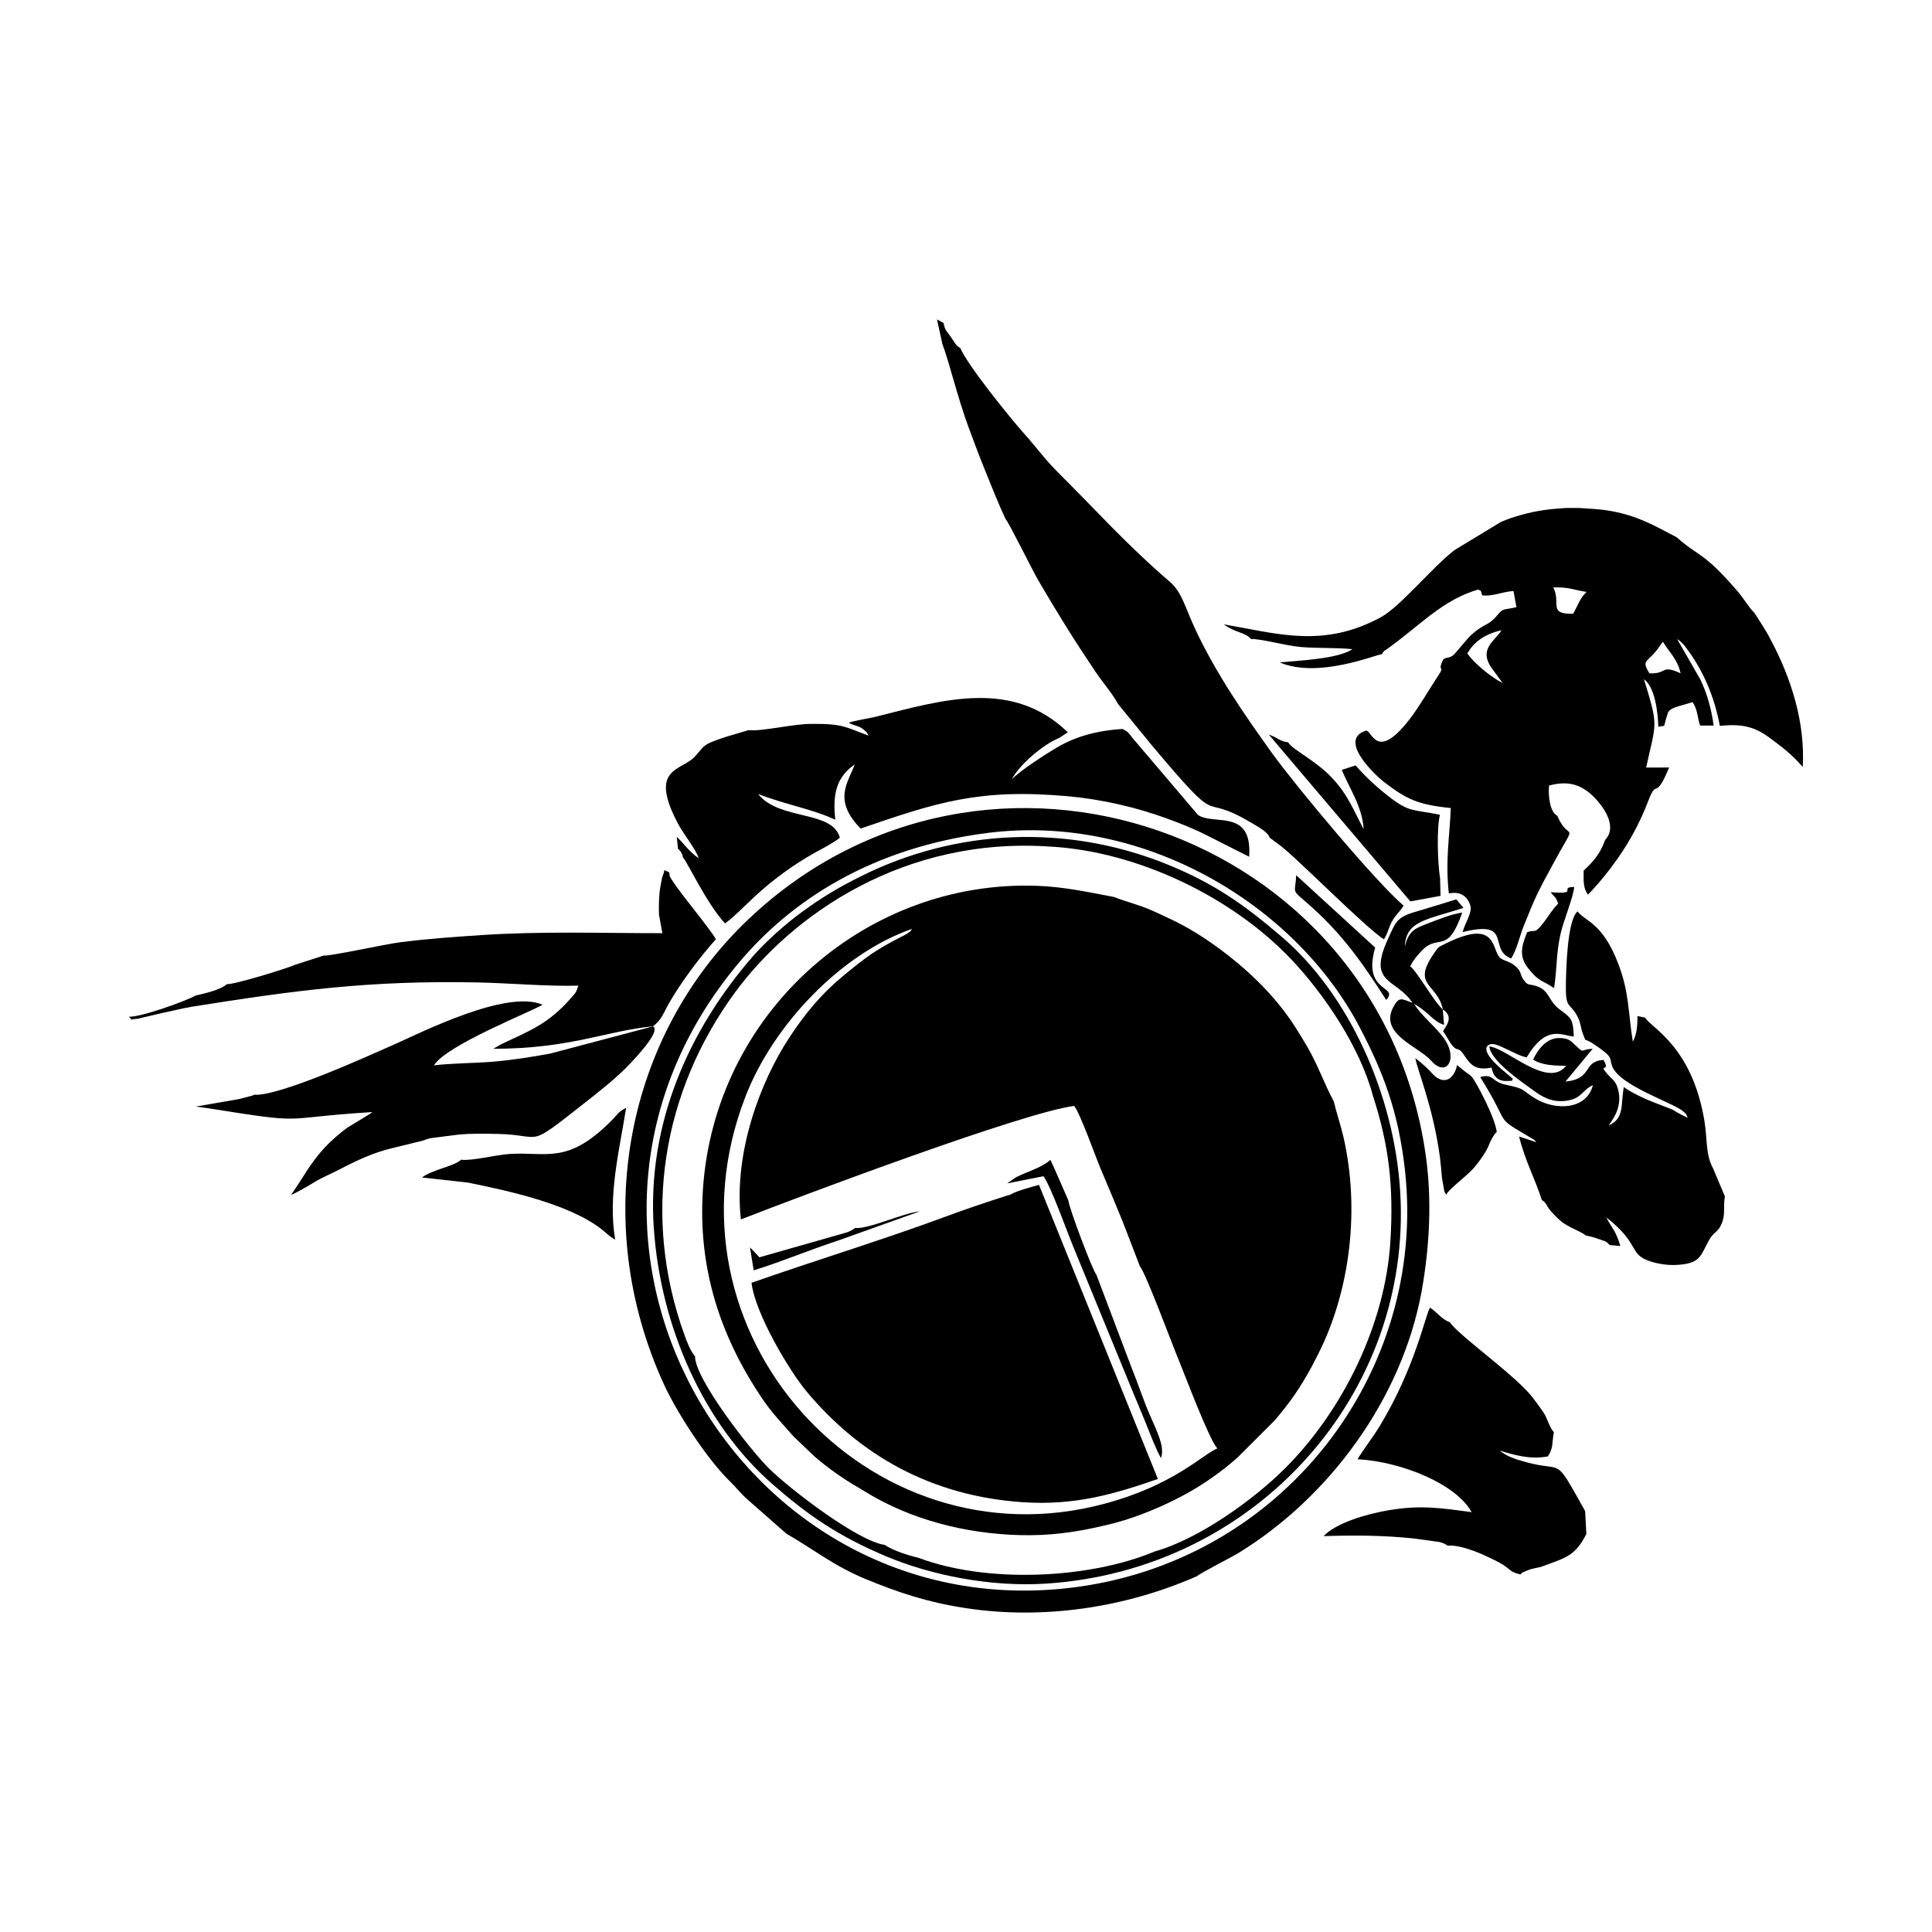
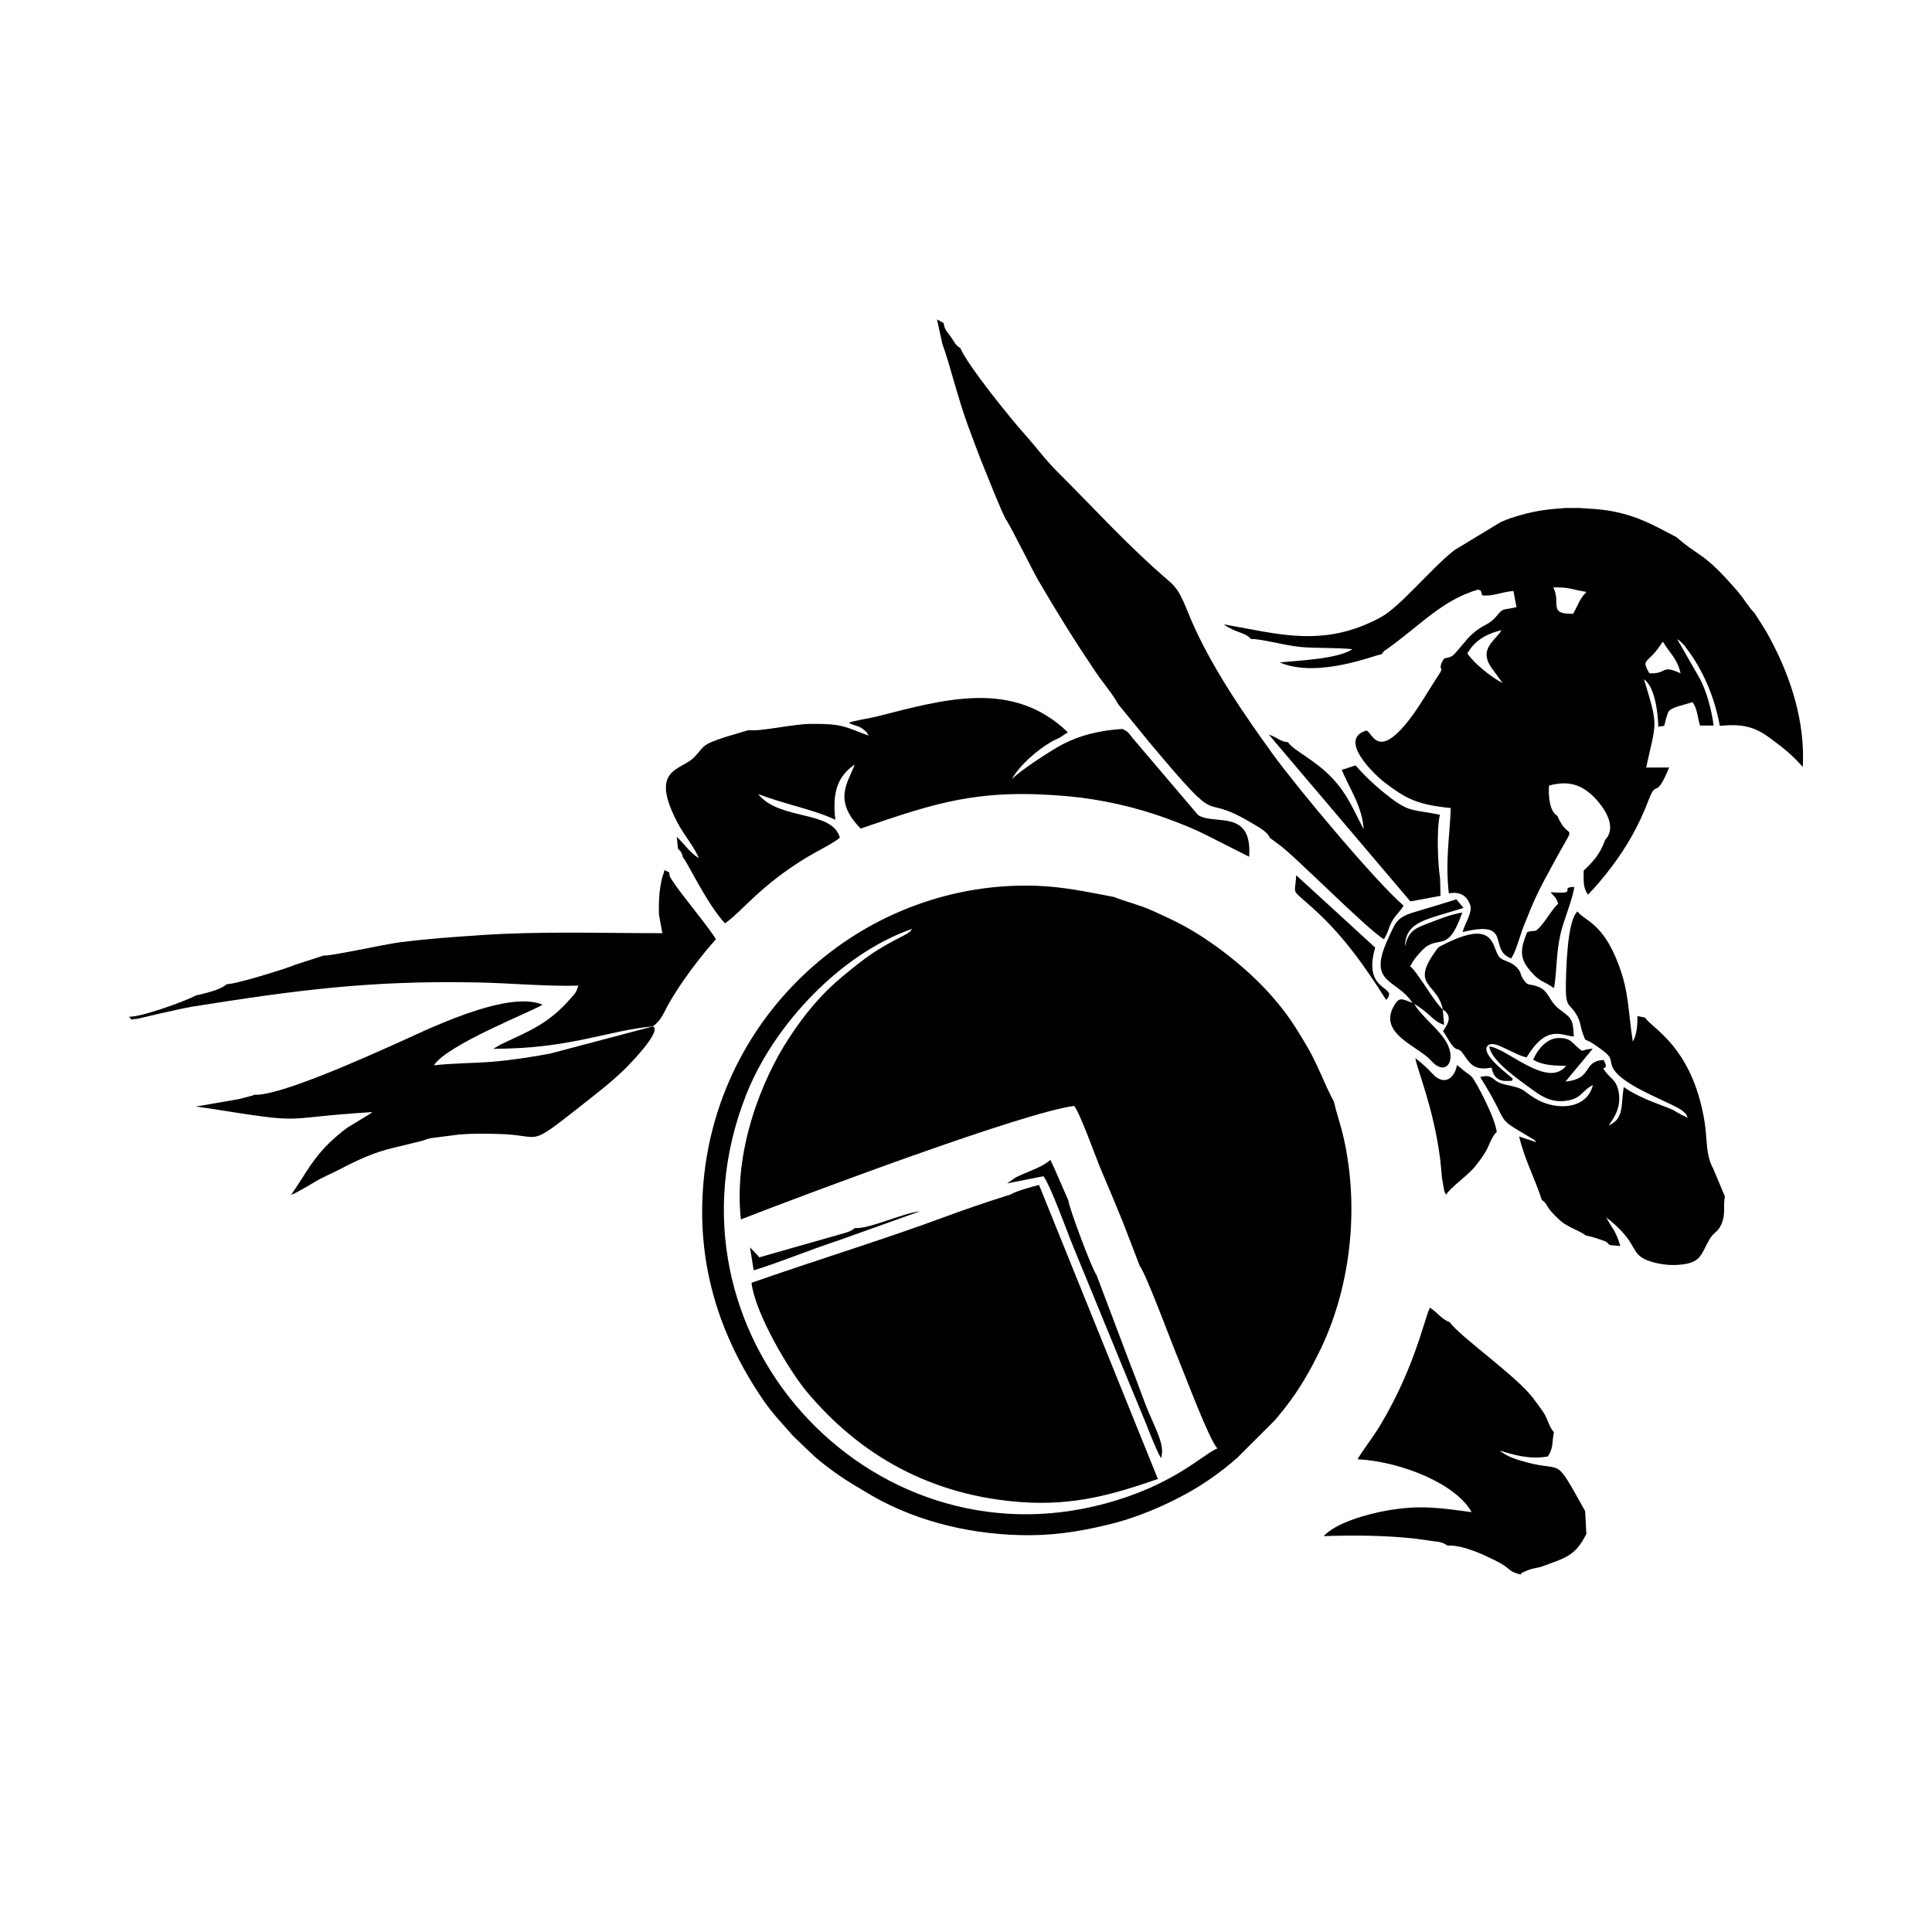
<svg xmlns="http://www.w3.org/2000/svg" width="1500" height="1500" viewBox="0 0 1500 1500">
  <svg x="100.0" y="248.004" width="1300" height="1003.993" viewBox="0 0 439.31 339.28">
    &gt;    <path class="cls-1" d="M166.37,283.4c2.5,3.67,5.27,6.51,8.08,9.71l5.33,5.09c3.02,2.69,7.6,5.95,11.06,7.94,1.43.82,2.72,1.66,4.31,2.57,12.35,7.07,27.22,10.36,41.39,10.27,7.79-.05,14.96-1.35,22.43-3.28,6.08-1.66,12.46-4.34,17.99-7.33,4.99-2.7,9.67-5.99,13.9-9.74l9.78-9.76c3.28-3.86,5.65-7.04,8.2-11.43,1.33-2.28,1.97-3.49,3.24-6.02,8.56-17.01,10.86-38.29,6.62-56.86-.78-3.4-1.82-6.27-2.55-9.41-2.64-4.85-3.95-9.15-7.01-14.41-1.08-1.86-2.13-3.58-3.29-5.38-5.18-8-12.25-14.76-19.9-20.39-4.1-3.01-8.39-5.68-12.97-7.8-1.64-.76-3.2-1.52-4.71-2.18-3.2-1.4-6.5-2.17-9.84-3.47-6.79-1.27-13.08-2.67-20.16-2.92-44.28-1.57-83.23,32.11-87.45,77.32-1.99,21.36,3.8,40.21,15.56,57.49M248.05,206.36c1.6,2.03,5.72,13.64,6.97,16.58,1.91,4.47,3.95,9.35,5.78,13.85l4.45,11.56c1.67,2.1,8.32,20.11,10.01,24.16,1.74,4.17,8.25,21.62,10.35,23.69-4.05,1.72-11.33,9.57-29.41,14.47-62.2,16.87-118.57-44.9-94.32-107,7.29-18.67,25.02-37.31,43.64-43.78-.91,1.15.24.15-1.39,1.3-.02.01-1.15.62-1.15.63-7.05,3.6-9.43,5.36-15.82,10.64-5.38,4.46-9.72,9.63-13.93,16.06-7.3,11.13-14.61,29.75-12.64,47.61,17.04-6.64,74.32-28.14,87.47-29.78Z" />
    <path class="cls-1" d="M347.76,60.56c-6.13,4.82-14.18,14.82-19.29,17.59-15.15,8.22-27.23,4.24-41.18,1.85,3.08,2.27,5.6,2.04,7.14,3.85,2.37-.13,9.07,1.73,12.92,2.08,4.43.4,9.33.13,13.71.59-3.87,2.54-13.58,2.94-19.1,3.47,10.14,4.33,25.25-2.09,26.75-2.14,1.01-1.34.26-.53,1.63-1.52,8.85-6.4,14.37-12.73,23.7-15.46.73.5.51-.33,1.05,1.52,2.77.34,4.81-.85,8.2-1.14l.79,4.25c-3.64.83-3.39.13-5.07,2.15-2.51,3.02-3.39,1.9-7.14,5.47-1,.96-3.96,4.77-4.61,5.15-1.83,1.06-2.03-.08-2.79,1.8-.93,2.31.81.77-.82,3.23-2.72,4.12-5.09,8.38-7.79,11.83-8.45,10.79-9.63,2.88-11.2,2.74-7.68,2.37,2.47,11.82,4.76,13.56,5.65,4.31,8.53,5.87,17.43,6.77-.34,8.14-1.46,13.67-.52,22.39.31,0,4.21-1.14,5.62,3.09.65,1.93-1.45,4.81-2,7.06,13.4-3.31,6.51,4.55,12.73,6.92,1.43-2.13,2.25-5.85,3.21-8.28,3.19-8.03,3.83-9.19,7.76-16.45,6.81-12.6,4.3-5.16,1.15-12.71-2.02-1.04-2.4-5.24-2.18-7.92,5.53-1.53,8.98.11,12.02,3.25,1.95,2.01,6.16,7.37,2.7,11.01-1.33,3.78-3.23,5.78-5.63,8.06,0,2.39-.24,4.47,1.13,6.3,4.03-4.14,8.48-9.92,11.57-15.49,1.78-3.21,2.98-5.78,4.37-9.41,2.19-5.7,1.66.49,5.35-8.46l-6.03.02c2.64-12.15,3.34-10.45-.58-23.2,2.99,2.16,3.68,9.04,3.78,12.51,2.34-.6.99.79,2.48-3.58.52-1.53,3.05-1.79,6.48-2.9,1.34,1.79,1.31,4.17,1.99,6.14h3.56c-.6-4.44-1.81-8.69-3.53-12.15l-6.03-10.51c.83.55.46.24,1.16.91.82.78.49.45,1.13,1.3,4.52,5.9,7.47,12.89,8.89,20.53,5.77-.57,9.07.2,12.97,3.07,3.56,2.62,5.76,4.29,8.79,7.71.66-11.63-3.03-23.32-8.45-33.44-1.25-2.5-2.8-4.67-4.24-6.99-1.43-1.35-2.72-3.69-4.39-5.63-9.13-10.58-9.85-8.78-16.03-14.21-6.15-3.22-10.15-5.57-17.1-6.85-2.99-.55-5.42-.61-8.46-.82h-3.45c-4.54.28-7.82.7-12,1.89-1.84.53-3.42,1.05-5.12,1.8M378.93,77.23c-6.68.1-3.07-2.68-5.19-6.92,4.23-.13,5.3.68,8.72,1.18-1.81,1.73-2.25,3.59-3.53,5.74ZM351.19,87.6c1.76-2.93,4.31-4.95,8.94-6.06-.72,1.18-.17.36-.93,1.27-2.09,2.5-4.87,4.65-1.1,9.37l2.33,3.21c-3.1-1.55-7.82-5.49-9.24-7.79ZM398.95,92.85c-2.27-3.88-.45-2.49,2.75-7.18.52-.77.3-.53.83-1.1,1.52,2.69,3.76,4.4,4.61,8.28-5.26-2.43-3.35.23-8.19,0Z" />
    <path class="cls-1" d="M231.5,229.49c-.81.44-.33.13-1.23.44-5.31,1.68-11.18,3.67-16.79,5.76-14.81,5.5-34.89,11.7-50.1,17.07,1.01,8.28,10.06,23.25,14.39,28.44,14.05,16.87,32.72,27.39,56.39,29.1,14.1,1.01,24.52-2.16,35.84-6.07l-31.19-77.16c-2.1.56-5.61,1.51-7.3,2.42" />
-     <path class="cls-1" d="M157.65,304.78c1.95,1.89,2.75,3.17,4.84,4.97l10.06,8.85c6.77,3.84,12.41,8.47,20.95,11.96,8.37,3.42,15.78,5.96,25.87,7.52,20.5,3.18,42.18-.09,60.95-8.38.55-.64,9.09-4.99,10.79-6.03,23.71-14.54,42.73-40.14,48.04-68.4,2.13-11.87,2.83-24.25,1.08-36.3-12.37-85.21-115.44-120.45-177.53-61.72-32.3,30.55-41.9,79.41-22.29,122.17,3.3,7.21,11.17,19.47,17.25,25.37M225.22,134.74c40.74-5.23,80.71,18.56,97.68,50.9,6.02,11.48,10.2,21.9,11.93,37.65,5.87,53.16-32.37,103.37-88.61,109.59-87.18,9.65-145.59-93.1-86.26-163.98,13.93-16.64,35.11-30.29,65.26-34.16Z" />
    <path class="cls-1" d="M162.55,107.77l-5.75,1.71c-6.64,2.15-5.56,2.3-8.36,5.29-3.46,3.71-12.15,2.77-4.38,17.46,1.5,2.84,4.72,6.79,5.46,9.12-2.48-1.62-3.84-3.85-5.76-5.6l.33,3.13c.16.16.58.52.68.71.58,1.09.21.16.63,1.58.91.71,6.15,12.04,11.03,17.29,4.77-3.41,9.17-9.92,21.7-17.47,2.62-1.58,6.45-3.39,8.43-5-1.91-7.31-15.92-4.45-21.44-11.47,7.57,2.89,14.25,3.94,20.25,6.75-.82-7.12.52-11.34,5.08-14.5-1.6,4.58-5.91,9.22,1.57,16.81,19.96-6.87,31.05-10.55,54.28-8.49,8.88.79,18.11,2.93,25.87,5.78,4.15,1.52,7.43,2.81,11.31,4.81l10.46,5.29c.91-12.76-9.27-8.12-13.42-10.96l-17.21-20.24c-1.02-1.36-1.12-1.58-2.58-2.32-6.76.41-12.33,2.02-16.94,4.7-3.32,1.93-10.26,6.45-12.14,8.55,1.91-3.61,6.66-7.71,10.3-9.83.8-.47,1.42-.7,2.29-1.14l2.13-1.41c-14.54-14.04-32.62-8.56-50.27-4.11-2.02.51-5.71,1.01-7.21,1.62,1.82.95,2.66.69,3.97,1.83,1.12.97.56.46,1.24,1.54-6.2-2.29-6.77-3.17-15.22-3.08-4.88.05-12.8,2.02-16.33,1.64" />
    <path class="cls-1" d="M213.42,6.35c1.83,4.74,4.06,14.32,6.91,21.95,1.37,3.67,2.58,7.01,3.98,10.44,1.81,4.44,3.72,9.42,5.78,13.71.67.58,7.14,13.62,8.44,15.85,5,8.59,9.59,15.96,15.09,24.13,1.79,2.66,4.69,6.05,5.94,8.49l8.54,10.44c20.02,23.89,11.74,11.93,26.47,20.74,1.86,1.11,4.31,2.4,4.77,3.89l2.28,1.69c3.74,2.49,22.95,22.06,27.68,24.95,1.17-1.79,1.18-3.08,2.21-4.85.98-1.68,2.11-2.49,2.95-3.98-7.24-6.19-28.09-31.12-34.39-39.85-7.41-10.27-14.92-21.21-20.29-32.74-2.68-5.75-3.46-9.63-6.63-12.36-11.35-9.75-19.27-18.69-29.43-28.79-3.41-3.39-5.45-6.36-8.85-10.14-3.48-3.88-14.81-17.88-16.71-22.42-1.21-.63-1.55-1.58-2.41-2.81-1.27-1.83-1.64-1.81-1.96-3.73-.18-.11-1.67-.93-1.75-.97l1.4,6.35Z" />
    <path class="cls-1" d="M370.75,231.07c1.12.54,1.24,1.62,2.34,2.88.59.68,1.76,1.86,2.59,2.58,1.98,1.7,4.91,2.51,6.62,3.82,1.42.29,2.24.52,3.54.99,1.81.65,1.57.35,2.69,1.51l2.81.26c-1.33-4.38-2.22-4.6-3.7-7.53,9.08,7.13,5.73,9.62,11.49,11.54,1.97.66,4.57,1.05,6.69.96,6.68-.28,6.46-2.41,8.83-6.58,1.27-2.24,2.22-1.84,3.25-4.22,1.11-2.59.35-4.62.87-7.16l-3.07-7.31c-2.04-3.68-1.53-7.8-2.29-12.45-3.27-19.86-14.17-24.54-15.54-27.16l-2.05-.43c.03,2.41-.16,4.85-1.21,6.72-1.29-8.1-.92-12.85-3.84-20.49-4.18-10.95-8.91-11.17-10.66-13.68-2.77,2.33-3.03,15.69-3.07,19.89-.05,5.91,1.21,3.98,3.13,7.85.84,1.68.7,2.71,1.36,4.42.95,2.46.09.84,2.66,2.54,5.58,3.69,4.18,3.68,4.98,5.87,1.91,5.21,16.4,9.73,18.7,11.95.97.94.45.13,1.15,1.64-6.02-2.91-.78-.97-9.03-4.11-2.59-.99-6.18-2.74-7.74-3.98-.86,4.65.21,8.28-3.96,10.06,1.52-2.13,3.59-5.19,2.42-9.53-.57-2.11-1.57-2.6-2.61-3.76-2.93-3.28.82-.29-1.18-3.88-5.67.38-2.61,4.97-9.98,5.68l7.15-8.62c-3.52.2-2.04,1.41-4.43-.79-1.24-1.14-1.69-1.97-4.3-2.02-3.46-.07-5.79,3.21-6.9,5.66,2.28,1.49,5.41,1.59,8.65,1.64-4.87,6.1-15.47-4.64-20.14-5.08.3,3.74,8.48,9.28,11.51,11.5,2.3,1.68,4.86,3.23,8.51,2.77,4.29-.54,4.14-2.7,7.14-4.13-1.6,6.48-9.74,6.73-15,3.58-3.95-2.36-2.37-2.55-7.89-3.69-3.31-.68-3.01-2.28-5.3-2.26-.49.09-.94.09-1.36.28,8.48,13.51,3.05,9.84,13.48,16.04.84.5.77.46,1.22,1.03l-4.5-1.49c1.5,6.25,4.18,11.05,5.96,16.68" />
    <path class="cls-1" d="M337.36,319.87l6.48.89c.89.25,1.43.4,2.16.97,2.97-.3,7.83,1.63,10.25,2.8,1.44.69,2.94,1.35,4.21,2.15,2.12,1.34,1.81,1.91,4.67,2.6.73-.71-.04-.2,1.1-.77.14-.07,1.09-.46,1.25-.51.93-.3,2.05-.46,2.94-.68,6.6-2.45,8.99-2.77,12-8.66l-.32-6c-8.37-14.96-5.31-10.05-15.52-12.85-2.99-.82-4.98-1.49-6.9-3.03,3.82,1.15,7.85,2.4,12.65,1.53,1.53-2.44.99-3.37,1.57-6.36-1.18-1.22-1.71-3.61-2.6-4.97-.84-1.28-2.07-2.92-2.9-4.02-4.34-5.76-19.56-16.4-21.8-19.86-2.06-.68-3.27-2.57-5.21-3.83-1.34,2.33-3.83,15.48-13.02,30.8-2.01,3.35-4.26,6.11-6,8.98,11.6.62,25.91,6.52,29.94,13.88-8.01-1.07-13.28-1.93-21.76-.5-6,1.01-13.89,3.39-17.06,6.79,8.49-.26,15.78-.21,23.86.64" />
    <path class="cls-1" d="M32.91,203.42c-.15.08-.35.17-.47.22l-3.55.92-11.34,1.96,2.7.36c27.88,4.4,17.64,2.71,43.68,1.08-.12.11-.31.09-.37.3l-6.24,3.8c-1.77,1.27-4.48,3.65-5.83,5.11-4.01,4.33-5.51,7.68-8.9,12.49.99-.26,4.87-2.56,6.05-3.28,2.27-1.39,4.12-2.05,6.53-3.31,4.49-2.34,8.95-4.5,14.27-5.73l7.72-1.89.99-.35c.12-.04.34-.11.49-.15.15-.04.32-.09.49-.13l7.61-.98c3.13-.27,6.56-.21,9.8-.15,12.43.21,7.5,4.13,22.32-7.55,4.03-3.17,7.88-6.15,11.27-9.47.75-.73,9.91-9.9,7.4-11.19l-27.04,7.15c-4.75.88-10.28,1.74-15.13,2.13-4.87.4-10.71.37-15.31.95,3.29-5.4,26.38-14.42,28.49-15.92-9.47-4.08-31.91,7.35-38.97,10.46-6.12,2.7-29.95,13.58-36.63,13.17" />
    <path class="cls-1" d="M139.1,156.16l.89,4.87c-15.87,0-31.82-.55-47.5.5-7.12.48-14.29.97-21.56,1.92-3.95.51-18.09,3.65-19.85,3.46l-7.58,2.45c-2.05.95-15.95,5.21-17.78,5.04-1.67,1.53-5.95,2.47-8.15,2.98-3.05,1.63-14.42,5.71-17.57,5.57,1.57,1.2-.76.73,2.27.54l6.1-1.43c2.57-.53,5.4-1.24,7.97-1.71,27.53-4.36,46.68-6.95,74.99-6.4,8.52.16,18.64,1.09,26.62.84-.63,1.89-.66,1.79-1.91,3.23-5.93,6.83-10.85,8.6-18.35,12.15l-2.05,1.19c20.19,0,29.65-4.73,41.87-5.89,2.32-1.71,2.79-3.53,4.2-6.03,3.12-5.49,8.34-12.41,12.32-16.81-1.39-2.61-9.03-11.66-11.3-15.21-1.06-1.65-.68-.92-.98-2.4-1.92-.62-.75-1.14-1.69,1.01-.17.4-.52,2.35-.6,2.86-.41,2.53-.41,4.71-.36,7.27" />
-     <path class="cls-1" d="M137.76,238.56c1.8,25.93,13.12,51.29,31.13,67.04,9.05,7.91,17.08,13.6,30,19,11.54,4.83,27.08,8.02,41.65,7.09,55.41-3.52,96.25-50,93.04-102.79-1.56-25.59-13.48-51.94-31.27-67.08-9.1-7.75-17.06-13.69-30.05-18.92-26.26-10.58-55.3-9.25-80.28,3.25-6.16,3.08-10.17,5.53-15.45,9.37-4.26,3.1-9.53,7.85-12.72,11.5-16.68,19.12-27.98,43.89-26.06,71.54M242.29,138.34c22.47,1.39,46.89,13.07,62.37,29.21,8.93,9.31,18.36,23.39,21.74,36.07,4.3,13.28,5.47,23.98,4.6,38.28-1.32,21.65-12.4,44.31-27.6,59.5-8.3,8.3-22.75,18.65-34.24,21.85-16.89,7.11-43.81,8.53-62.03,1.64-2.59-.6-6.56-1.84-8.81-3.37-7.01-.94-24.63-14.48-30.12-19.82-5.07-4.93-19.71-23.78-19.64-29.66-1.27-1.45-2.13-3.84-2.76-5.57-11.28-31.12-5.82-63.87,13.21-89.84,14.9-20.32,44.37-41.17,83.28-38.28Z" />
    <path class="cls-1" d="M344.76,181.04c2.54,1.69,1.52,3.57.04,5.67.81,1.08,1.5,2.54,2.28,3.58,1.55,2.06,1.59.28,3.16,2.59,1.77,2.61,2.88,4.25,7.31,3.42.41,2.26,1.63,3.59,4.02,3.5,2.52-.09.71.13,1.6-.54-1.52-1.42-7.8-5.9-6.91-8.38,1.1-1.69,3.6-.15,5.59.74,1.71.76,2.97,1.57,4.89,1.99,5.27-8.73,9.1-5.73,12.38-5.46-.16-4.83-.82-4.92-3.77-7.16-2.88-2.18-2.6-4.73-5.61-5.92-2.42-.96-2.52.07-3.86-1.92-1.06-1.57-.35-1.98-2.19-3.56-1.33-1.14-2.68-1.19-3.76-1.98-2.53-1.85-.48-10.77-14.41-3.87-2.07,1.02-1.81.75-3.13,2.66-5.94,8.59,1.04,7.79,2.36,14.64" />
-     <path class="cls-1" d="M87.18,220.47c-1.81,1.74-7.58,2.59-10.27,4.66l12.03,1.33c10.36,2.11,26.52,5.54,35.1,12.25,1.54,1.21,1.92,1.83,3.57,2.71-1.98-11.55,1.17-23.66,2.88-34.6-2.37,1.34-1.93,1.46-3.98,3.52-11.49,11.49-16.89,8-26.53,8.61-3.78.24-9.88,1.87-12.79,1.52" />
    <path class="cls-1" d="M304.16,110.94c-2.26-.25-2.4-1.08-5.07-2.03l37.15,43.78,7.92-1.46-.12-4.55c-.65-4.17-.92-13.15-.04-16.72-6.84-1.41-7.9-.58-12.91-4.4-3.66-2.79-6.56-5.52-9.23-8.55l-3.61,1.17c1.82,4.56,5.43,9.64,5.73,15.57-2.9-5.52-4.15-8.96-8.04-13.2-4.53-4.94-10.44-7.45-11.78-9.61" />
    <path class="cls-1" d="M344.76,181.04c-.37-.32-.12-.03-.86-.88-2.29-2.61-6.02-9.19-7.71-10.44.77-1.51,1.68-2.67,3.08-4.14,4.43-4.6,6.65,1.36,10.59-9.97-3.22.52-6.36,1.85-9.43,3.02-3.36,1.28-4.65,2.07-5.64,5.87.35-6.65,5.31-6.89,15.38-10.1l-1.86-2.25c-3.98,1.24-7.25,2.23-11.04,3.36-4.77,1.42-4.96,2.85-6.86,6.94-5.6,12.07,2.09,10.33,6.4,16.87-2.91-1.1-3.54-1.73-5.07,1.15-3.73,7.05,6.73,10.33,9.95,14.01,3.99,4.55,7.17-.45,3.44-5.74-2.3-3.26-5.99-5.99-7.89-9.16,4.31,2.53,4.76,4.49,7.85,5.51l-.35-4.06Z" />
    <path class="cls-1" d="M345.62,229.65c1.01-1.81,5.73-5.06,7.64-7.46,4.03-5.05,3.15-5.39,4.77-7.93.58-.91.18-.4.87-1.04-.32-3.61-5.46-13.3-6.51-14.46-.61-.67-1.08-.86-1.93-1.52l-1.98-1.62c-.45,2.64-2.56,5.48-5.71,3-.58-.46-2.13-2.47-5.22-4.79.41,2.83,4.65,12.59,6.45,25.99.23,1.73.37,3.55.52,5.34l.61,3.47c.05.14.19.59.22.51.04-.09.14.35.24.51" />
    <path class="cls-1" d="M230.42,226.68l9.56-1.89c2.03,2.82,6.24,14.72,7.86,18.6l15.26,37.19c1.26,3.08,2.65,6.3,3.88,9.37,1.06,2.64,2.48,6.42,3.84,8.82,1.03-3.06-1-6.84-2.98-11.44-1.71-3.97-2.88-7.68-4.65-12.05l-9.31-24.61c-.99-1.04-7.34-17.95-7.36-19.5l-3.65-8.36-1.07-2.31c-2.29,2.07-5.74,2.93-9.01,4.56l-2.37,1.63Z" />
    <path class="cls-1" d="M373.94,175.46c.83-5.06.48-8.88,1.73-14.38.73-3.22,3.48-9.89,3.54-12.19-4.25.11,1.62,2.01-6.16,1.39,1.14,1.52,1.25.93,1.97,3.01-1.62,1.58-2.29,2.99-3.84,4.98-2.58,3.29-2.05,1.62-4.29,2.51-1.7,4.05-2.02,6.54.24,9.42,2.98,3.79,3.6,3.02,6.82,5.26" />
    <path class="cls-1" d="M310.75,154.55c7.95,7.17,13.34,14.87,19.15,24,3.53-3.89-6.4-1.68-2.89-13.74l-20.73-18.99c-.2,5.53-1.79,3.08,4.48,8.73" />
    <path class="cls-1" d="M190.52,238.38c-1.34,1.12-2.7,1.28-4.31,1.78l-12.49,3.55-8.28,2.37c-.76-.9-1.67-1.77-2.46-2.62l.97,6.03c7.39-2.28,14.52-5.33,22.1-7.8l21.51-7.68c-4.65.49-13.31,4.69-17.05,4.38" />
  </svg>
</svg>